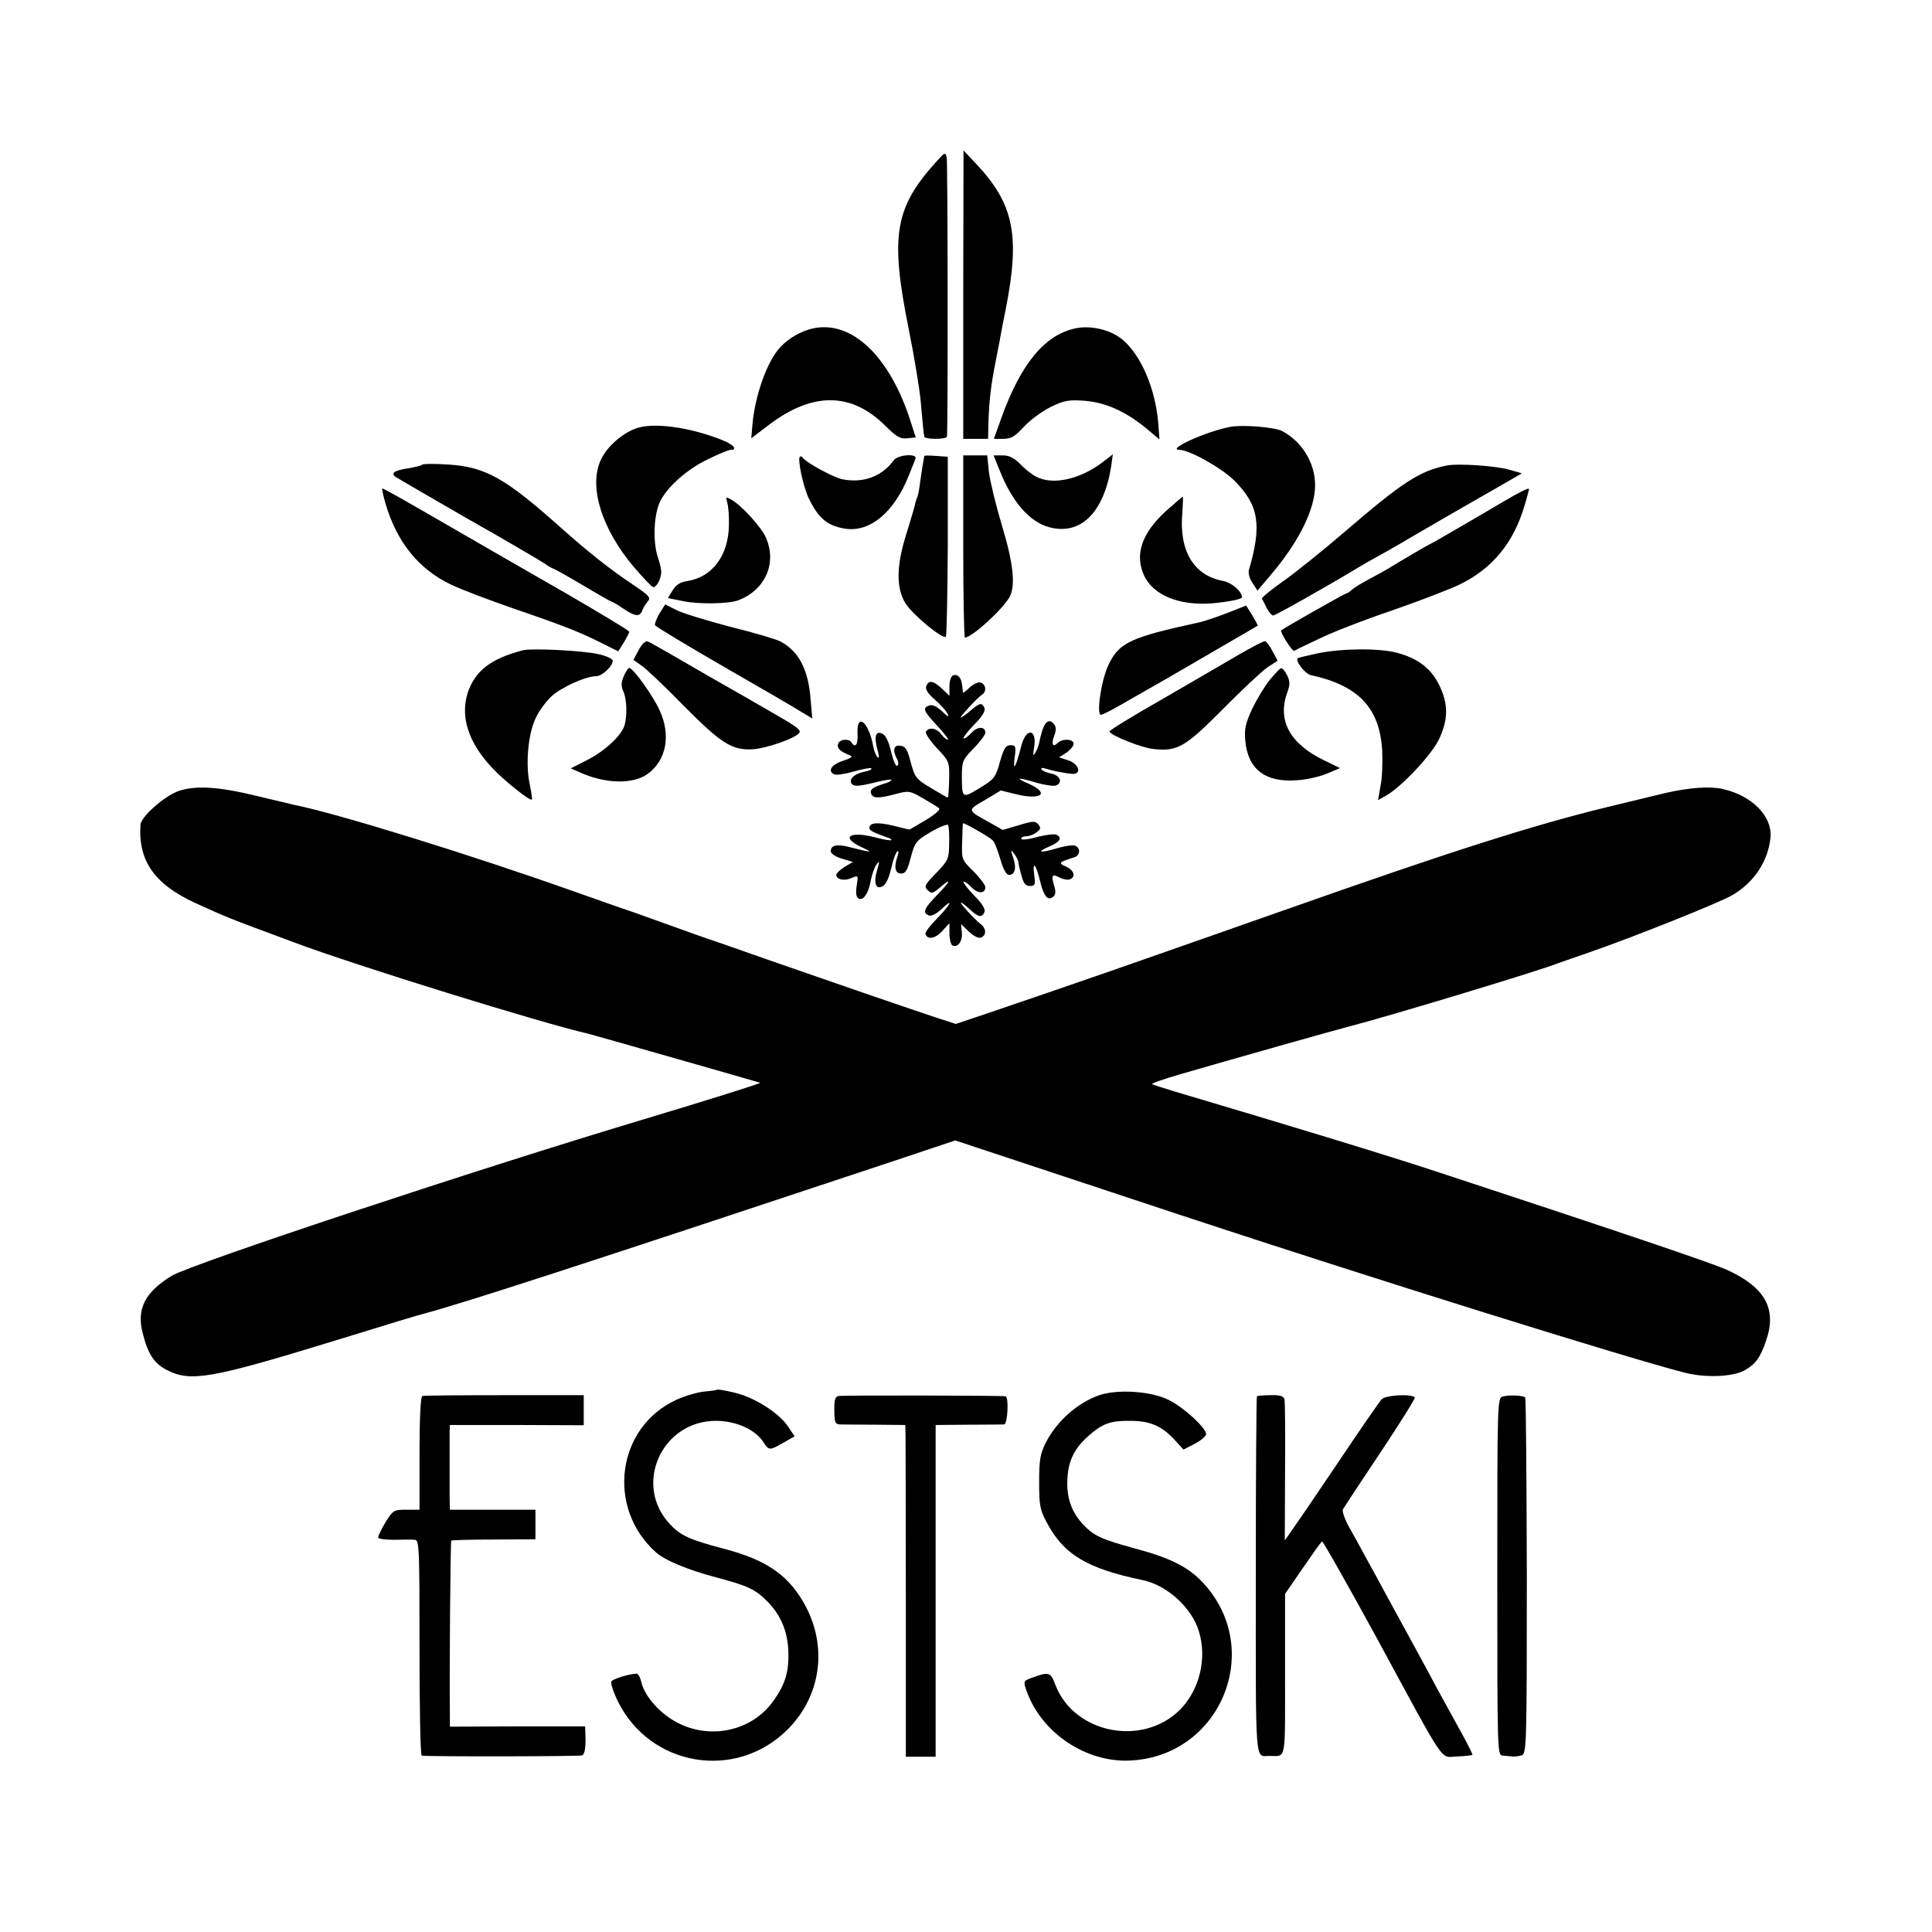
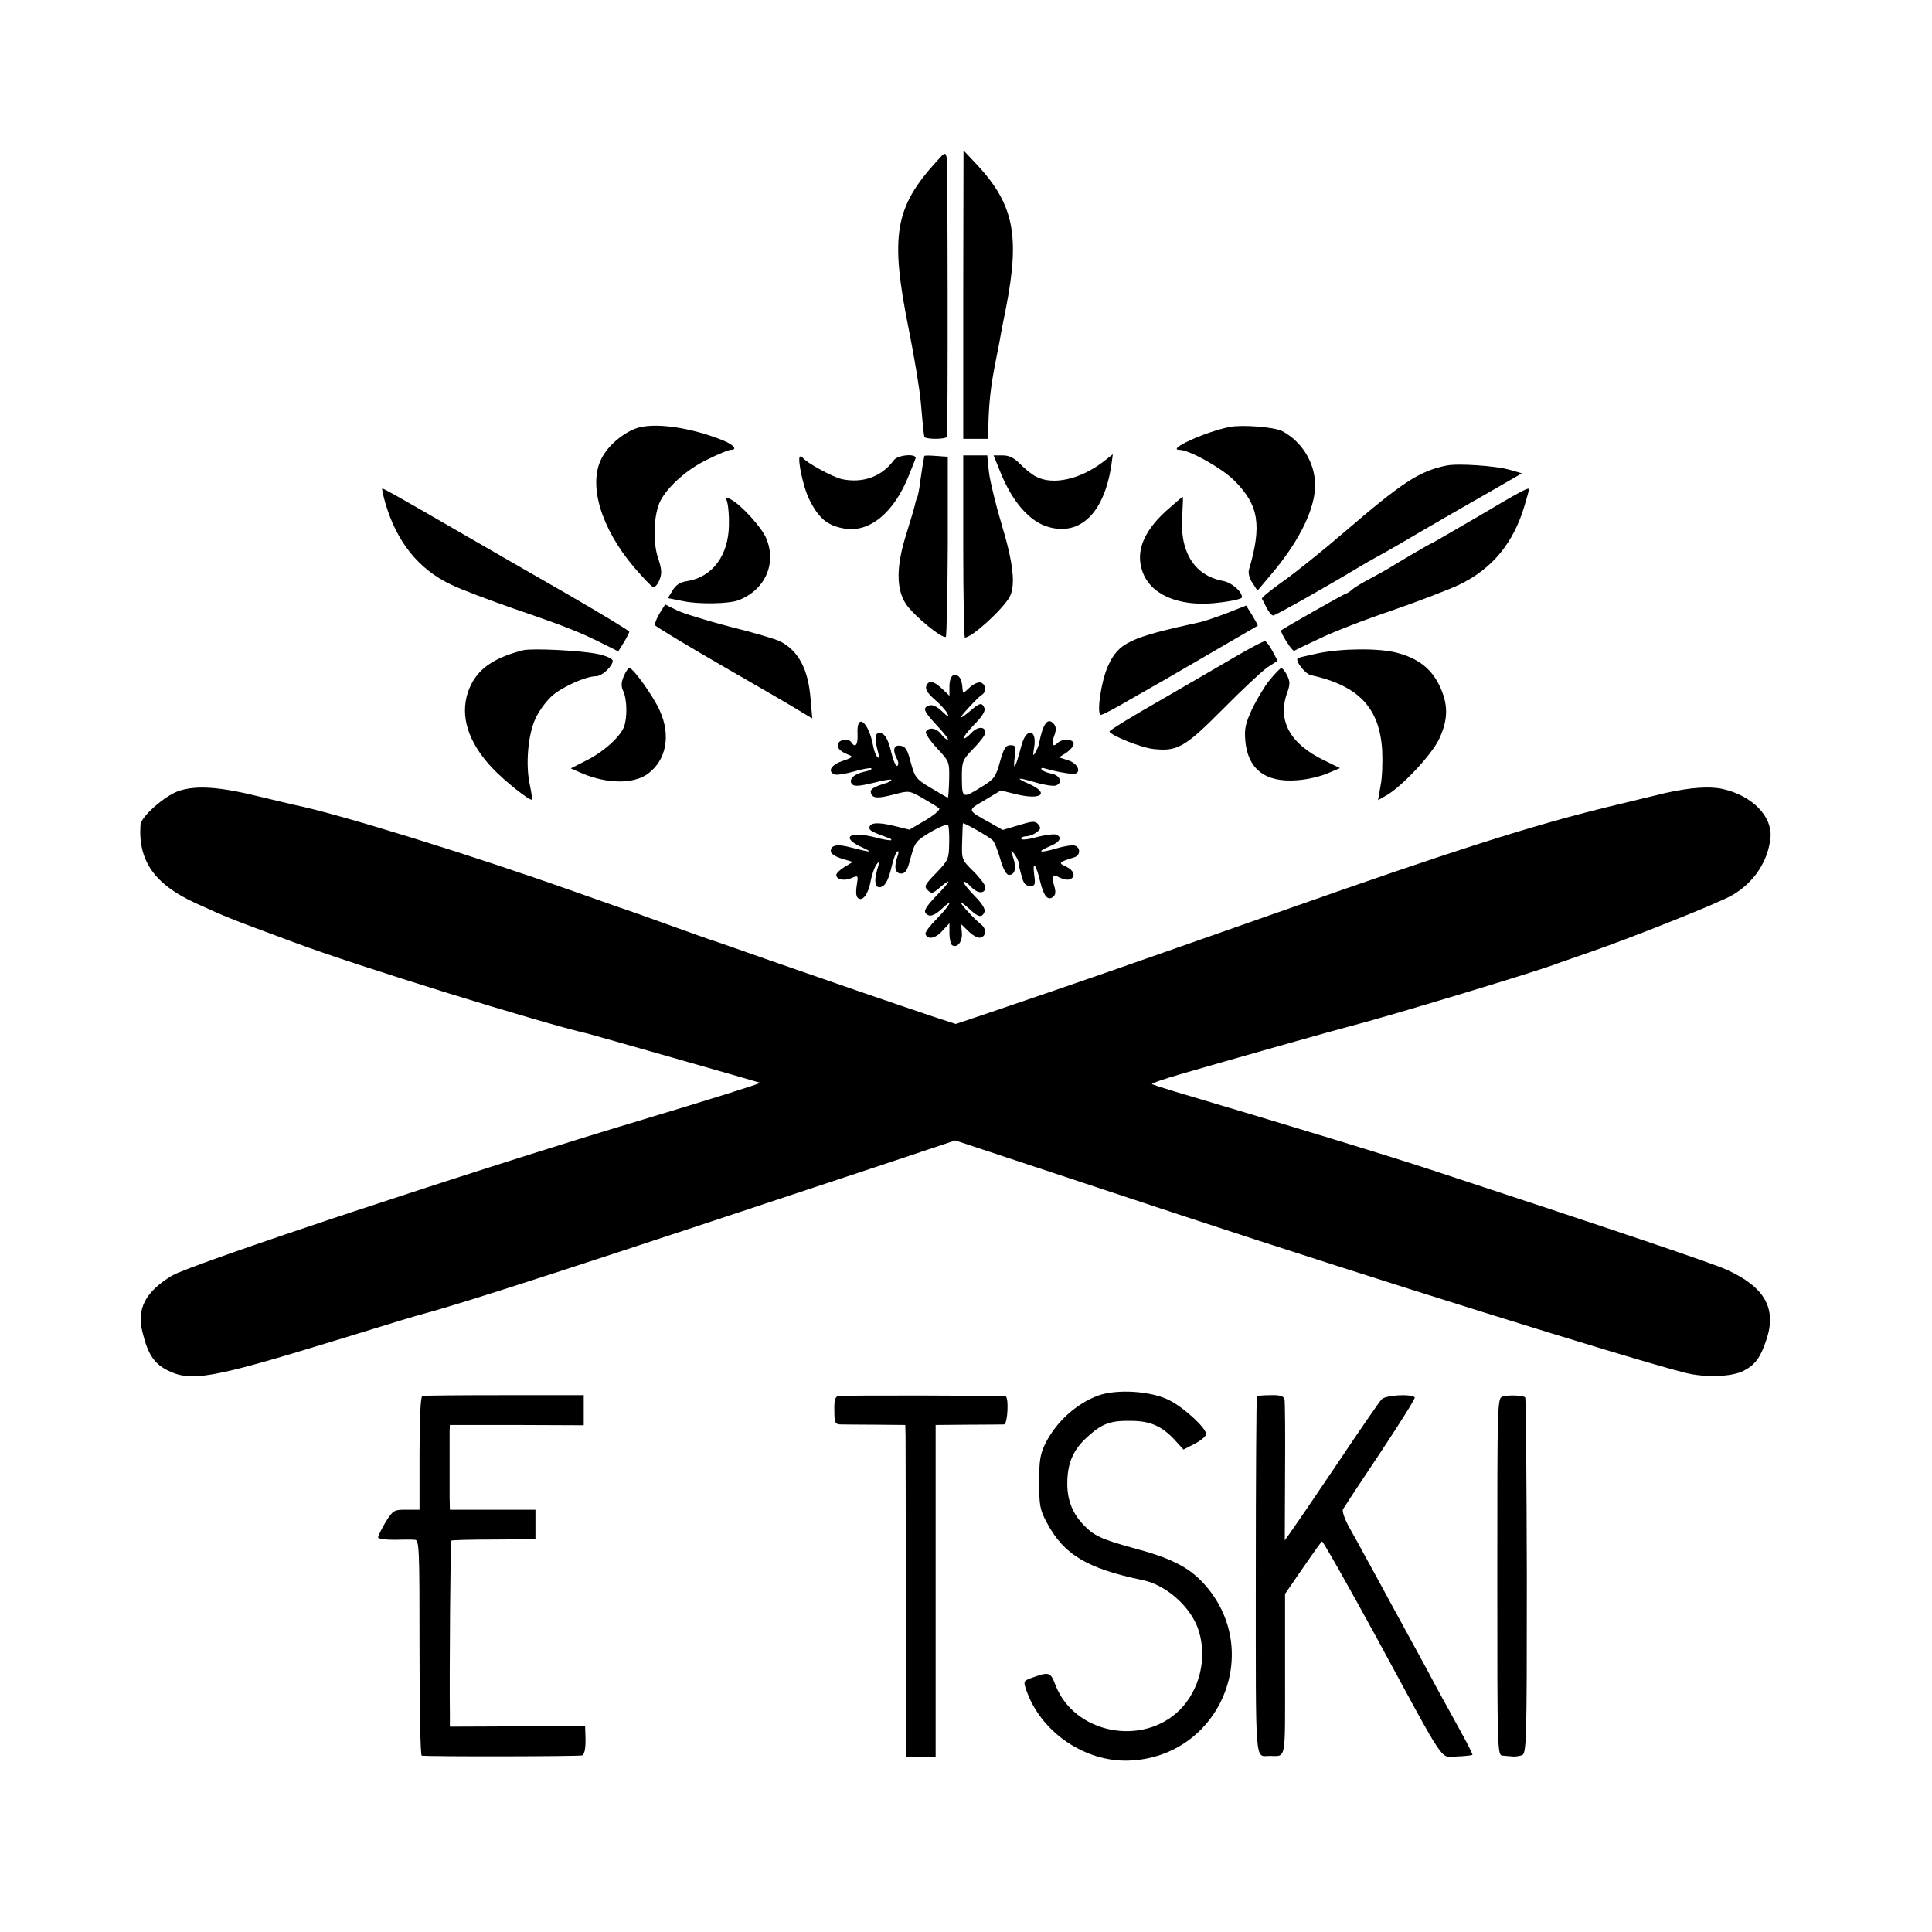
<svg xmlns="http://www.w3.org/2000/svg" version="1.0" width="700pt" height="700pt" viewBox="0 0 700 700" preserveAspectRatio="xMidYMid meet">
  <g transform="translate(0,700) scale(0.1,-0.1)" fill="#000000" stroke="none">
    <path d="M3395 6417 c-154 -169 -171 -270 -102 -612 20 -99 39 -216 43 -260 7 -79 10 -113 13 -127 0 -5 19 -8 41 -8 22 0 40 3 41 8 4 34 3 996 -1 1012 -5 19 -7 18 -35 -13z" />
    <path d="M3490 5933 l0 -523 45 0 45 0 1 48 c2 82 9 145 25 225 8 42 18 90 20 105 3 15 11 59 19 97 51 262 28 375 -105 518 l-49 52 -1 -522z" />
-     <path d="M2945 5810 c-43 -10 -86 -34 -117 -67 -48 -50 -93 -176 -102 -284 l-4 -47 63 48 c158 120 298 120 421 -1 42 -42 56 -50 81 -47 l31 3 -19 59 c-75 235 -213 367 -354 336z" />
-     <path d="M3895 5810 c-110 -24 -196 -128 -266 -322 l-28 -78 34 0 c28 0 42 8 75 44 22 24 66 56 96 71 49 24 65 27 123 23 77 -6 150 -39 224 -100 l48 -40 -5 65 c-11 120 -61 237 -126 294 -42 37 -116 56 -175 43z" />
    <path d="M2302 5447 c-49 -19 -100 -63 -123 -109 -48 -95 -2 -251 118 -393 32 -37 63 -70 69 -72 6 -2 17 9 23 25 10 24 9 39 -5 81 -20 61 -15 160 9 207 27 52 99 116 172 150 38 19 75 34 82 34 27 0 11 19 -29 35 -120 48 -253 66 -316 42z" />
    <path d="M4455 5453 c-90 -18 -231 -83 -181 -83 35 0 153 -66 198 -111 89 -89 101 -161 53 -324 -3 -11 2 -32 13 -47 l18 -28 49 58 c95 112 151 220 159 305 8 87 -40 173 -118 215 -30 15 -145 24 -191 15z" />
    <path d="M2898 5345 c-9 -9 12 -108 32 -150 35 -72 66 -99 129 -110 92 -16 181 58 235 195 10 25 20 51 23 58 8 20 -64 15 -79 -6 -43 -59 -112 -84 -188 -68 -34 8 -129 60 -141 77 -3 5 -8 7 -11 4z" />
    <path d="M3349 5348 c-3 -14 -9 -51 -15 -93 -3 -27 -8 -53 -11 -57 -2 -5 -6 -16 -8 -27 -2 -10 -16 -56 -30 -102 -38 -118 -39 -201 -3 -257 29 -43 134 -129 145 -119 3 4 6 152 7 329 l0 323 -42 3 c-23 2 -42 2 -43 0z" />
    <path d="M3490 5020 c0 -181 3 -330 6 -330 25 0 135 100 162 147 22 41 14 121 -28 260 -22 73 -43 160 -47 193 l-6 60 -43 0 -44 0 0 -330z" />
    <path d="M3621 5298 c45 -115 109 -189 180 -208 114 -31 198 52 225 220 l6 44 -36 -28 c-83 -63 -181 -85 -242 -53 -16 8 -42 29 -58 46 -22 22 -39 31 -63 31 l-33 0 21 -52z" />
-     <path d="M1529 5316 c-3 -3 -23 -8 -45 -12 -54 -8 -69 -17 -52 -31 7 -5 126 -74 263 -153 138 -78 262 -151 277 -161 15 -11 30 -19 32 -19 3 0 51 -27 107 -60 55 -33 103 -60 105 -60 3 0 22 -11 42 -25 43 -29 60 -31 69 -7 3 9 12 24 20 33 12 14 5 21 -54 61 -80 53 -161 117 -263 208 -201 179 -271 218 -406 227 -49 3 -92 3 -95 -1z" />
    <path d="M5240 5313 c-98 -20 -161 -62 -367 -239 -79 -68 -180 -149 -224 -180 -44 -31 -78 -59 -77 -63 2 -3 10 -18 17 -33 8 -16 19 -28 24 -28 8 0 193 104 317 179 19 11 41 24 49 28 8 4 76 42 150 86 75 44 152 88 171 99 19 11 75 43 124 71 l90 52 -45 13 c-47 14 -188 24 -229 15z" />
    <path d="M1396 5178 c41 -141 120 -240 238 -296 37 -18 138 -56 224 -86 187 -64 242 -86 322 -126 l60 -30 20 32 c11 18 20 36 20 39 0 4 -100 64 -222 135 -123 70 -304 175 -403 232 -213 123 -264 152 -270 152 -2 0 3 -24 11 -52z" />
    <path d="M5356 5129 c-93 -54 -170 -99 -172 -99 -3 0 -114 -65 -154 -90 -8 -5 -37 -21 -65 -36 -27 -14 -57 -32 -66 -40 -8 -8 -18 -14 -21 -14 -5 0 -229 -127 -236 -134 -5 -6 40 -77 47 -74 3 2 44 22 91 44 47 23 165 69 263 102 98 34 207 76 243 93 121 58 198 152 238 288 9 30 16 56 16 58 0 9 -29 -6 -184 -98z" />
    <path d="M2635 5179 c4 -13 7 -50 6 -83 -2 -109 -60 -186 -149 -201 -28 -4 -43 -14 -55 -34 l-17 -28 55 -11 c56 -12 165 -10 200 3 97 37 140 133 101 225 -15 38 -91 121 -127 140 -19 11 -20 10 -14 -11z" />
    <path d="M4224 5148 c-88 -81 -114 -158 -78 -235 34 -70 127 -108 245 -99 58 5 109 15 109 22 0 21 -37 53 -68 59 -108 20 -161 110 -148 249 2 31 3 56 1 56 -2 0 -29 -24 -61 -52z" />
    <path d="M2390 4778 c-11 -18 -18 -37 -17 -43 2 -5 115 -73 250 -151 136 -78 263 -152 283 -165 l37 -22 -6 69 c-8 109 -44 176 -110 210 -15 8 -96 32 -181 53 -84 22 -172 49 -194 60 l-42 21 -20 -32z" />
    <path d="M4444 4778 c-39 -15 -82 -29 -95 -32 -257 -56 -296 -74 -335 -160 -25 -56 -42 -176 -25 -176 6 0 54 25 108 57 54 31 112 64 128 73 55 32 330 192 332 193 1 1 -8 18 -20 38 l-22 35 -71 -28z" />
-     <path d="M2314 4645 l-19 -36 30 -21 c17 -12 85 -76 151 -144 137 -138 175 -162 249 -159 53 3 166 43 172 62 4 10 -18 25 -104 74 -17 10 -121 70 -232 133 -110 64 -206 119 -214 122 -8 3 -21 -9 -33 -31z" />
    <path d="M4485 4626 c-49 -29 -174 -101 -277 -161 -104 -59 -188 -111 -188 -115 0 -13 116 -60 161 -64 85 -9 113 7 249 144 69 70 142 138 162 152 l37 24 -18 34 c-10 19 -22 35 -27 37 -5 1 -49 -22 -99 -51z" />
    <path d="M1895 4644 c-116 -30 -173 -74 -200 -153 -28 -87 1 -180 88 -273 43 -46 137 -121 144 -115 2 2 -2 28 -8 57 -15 70 -6 177 20 234 11 26 37 62 57 81 35 34 126 75 164 75 21 0 60 36 60 56 0 7 -24 18 -52 24 -58 13 -241 22 -273 14z" />
    <path d="M4775 4633 c-38 -8 -71 -16 -73 -18 -10 -9 26 -56 47 -61 174 -38 250 -119 259 -274 2 -41 0 -99 -6 -127 l-9 -52 30 17 c56 32 164 147 191 204 34 72 34 128 0 197 -30 60 -77 96 -153 116 -65 17 -197 16 -286 -2z" />
    <path d="M2260 4550 c-10 -24 -10 -37 -1 -56 13 -30 14 -94 2 -127 -14 -37 -75 -92 -138 -123 l-55 -28 41 -18 c92 -39 188 -39 239 -1 66 49 83 138 43 227 -22 51 -97 156 -111 156 -4 0 -13 -14 -20 -30z" />
    <path d="M4601 4537 c-19 -23 -47 -70 -64 -105 -24 -52 -29 -72 -25 -116 9 -103 73 -152 187 -143 36 2 86 14 111 25 l45 19 -55 27 c-126 60 -173 145 -136 247 11 30 10 41 -1 63 -7 14 -17 26 -21 25 -4 0 -22 -19 -41 -42z" />
    <path d="M3453 4553 c-7 -3 -13 -20 -13 -39 l0 -35 -27 26 c-32 29 -48 32 -57 9 -4 -11 5 -26 29 -47 20 -17 41 -40 47 -51 8 -17 4 -15 -19 7 -19 18 -36 25 -46 21 -26 -9 -21 -20 29 -74 26 -28 43 -50 38 -50 -5 0 -16 9 -24 20 -16 22 -45 27 -55 9 -4 -5 14 -32 39 -59 46 -49 46 -50 45 -115 -1 -36 -3 -65 -5 -65 -2 0 -29 16 -61 35 -54 32 -58 38 -73 92 -12 47 -19 59 -38 61 -24 4 -29 -16 -12 -48 6 -11 6 -21 1 -25 -5 -3 -15 20 -22 50 -8 35 -19 60 -31 66 -25 13 -32 -8 -19 -57 7 -24 7 -34 0 -27 -5 5 -12 22 -15 38 -16 90 -61 126 -57 46 2 -39 -8 -53 -22 -31 -9 15 -42 12 -48 -4 -6 -16 6 -28 38 -41 17 -6 14 -10 -22 -22 -42 -14 -56 -38 -29 -49 7 -3 39 2 71 11 31 9 59 14 62 11 4 -3 -8 -9 -25 -12 -39 -8 -60 -30 -44 -46 8 -8 28 -6 74 5 34 9 64 14 67 12 2 -3 -5 -7 -15 -11 -52 -16 -63 -24 -58 -39 7 -18 24 -19 89 -2 48 13 52 12 100 -16 28 -16 54 -32 58 -36 4 -5 -18 -24 -50 -43 l-58 -34 -57 14 c-58 14 -88 12 -88 -8 0 -9 11 -15 69 -36 8 -2 12 -6 10 -8 -2 -2 -30 2 -62 11 -92 23 -121 -2 -44 -37 43 -20 37 -20 -42 0 -48 13 -71 8 -71 -14 0 -9 17 -20 40 -27 l40 -12 -30 -18 c-16 -10 -30 -23 -30 -29 0 -17 30 -23 56 -11 24 10 24 10 18 -28 -4 -26 -2 -41 6 -46 17 -11 37 18 45 65 4 21 13 46 20 57 12 16 13 13 3 -19 -14 -47 -5 -73 20 -59 12 6 23 31 31 65 7 31 17 58 22 61 5 4 6 -3 1 -17 -14 -39 -9 -63 13 -63 16 0 23 12 35 59 15 55 19 60 73 92 31 18 59 29 62 25 3 -5 5 -35 4 -68 -1 -55 -3 -60 -47 -106 -41 -42 -45 -49 -31 -62 14 -14 18 -13 44 9 45 39 40 24 -10 -27 -48 -50 -54 -64 -29 -74 9 -3 27 6 45 23 47 45 33 16 -16 -34 -25 -25 -44 -50 -42 -56 7 -22 36 -17 61 11 l26 28 0 -37 c0 -20 5 -40 10 -43 19 -11 38 14 35 46 l-3 31 29 -28 c17 -16 34 -24 43 -21 21 8 20 33 -1 49 -23 18 -78 78 -71 78 3 0 17 -11 32 -25 31 -29 44 -31 53 -9 4 10 -9 31 -38 60 -23 24 -40 46 -38 49 3 3 16 -6 28 -19 24 -25 51 -25 51 0 0 7 -19 33 -43 57 -43 42 -43 44 -41 107 1 36 2 66 3 67 2 4 95 -49 107 -61 7 -6 19 -37 28 -68 11 -38 22 -58 32 -58 21 0 28 25 15 62 -10 30 -9 31 4 14 8 -11 15 -25 15 -30 0 -6 5 -28 11 -48 7 -29 15 -38 31 -38 18 0 20 4 15 41 -7 54 7 38 22 -26 13 -53 28 -70 47 -54 9 7 10 19 3 41 -11 38 -7 43 21 28 12 -6 28 -9 36 -6 23 9 16 32 -13 46 -30 13 -28 16 30 34 21 7 23 34 2 42 -8 3 -38 -1 -67 -10 -62 -18 -75 -14 -24 8 37 15 46 33 22 42 -7 3 -39 -1 -70 -9 -31 -9 -56 -11 -56 -6 0 5 8 9 18 9 10 0 27 6 37 14 16 11 17 17 7 29 -11 13 -19 13 -71 -3 l-58 -17 -44 25 c-87 48 -86 45 -21 83 l58 35 57 -14 c91 -22 121 4 45 38 -53 23 -43 25 28 4 31 -9 62 -13 70 -10 25 10 16 36 -16 43 -17 3 -33 10 -36 15 -4 6 2 7 15 3 29 -9 72 -17 96 -19 35 -2 25 36 -14 49 l-34 11 27 17 c14 10 26 24 26 32 0 18 -41 20 -58 3 -18 -18 -24 -4 -12 27 7 19 7 31 -1 41 -22 27 -40 4 -54 -68 -2 -10 -8 -26 -14 -35 -8 -14 -9 -11 -5 14 14 72 -28 81 -46 9 -20 -77 -30 -95 -24 -43 6 43 4 47 -15 47 -17 0 -24 -11 -38 -60 -15 -55 -21 -63 -65 -90 -71 -44 -72 -44 -73 29 0 63 1 66 42 109 24 24 43 50 43 57 0 24 -28 24 -51 -1 -12 -13 -25 -22 -28 -19 -2 3 15 25 38 49 29 29 42 50 38 60 -9 22 -17 20 -51 -9 -16 -14 -32 -25 -35 -25 -6 0 60 72 77 83 17 11 15 36 -4 44 -8 3 -25 -4 -40 -17 -13 -13 -24 -22 -25 -19 0 2 -2 14 -3 27 -3 27 -16 41 -33 35z" />
    <path d="M647 4134 c-51 -18 -136 -93 -138 -122 -9 -131 51 -216 199 -284 122 -55 103 -48 359 -143 221 -83 899 -293 1063 -330 13 -3 602 -171 624 -178 5 -2 -184 -61 -420 -132 -605 -181 -1641 -525 -1711 -567 -97 -59 -129 -120 -106 -208 19 -76 41 -110 88 -134 85 -44 160 -31 600 104 244 75 296 91 330 100 159 43 552 171 1708 555 l218 73 812 -269 c696 -230 1628 -521 1833 -573 71 -18 168 -15 211 7 42 22 61 47 82 110 40 115 -4 194 -144 257 -51 23 -381 135 -1050 355 -172 57 -540 169 -948 290 -43 13 -80 25 -83 27 -2 3 44 19 103 36 168 49 575 164 608 172 141 36 703 206 760 230 11 4 63 22 115 40 148 51 470 179 517 207 79 46 130 124 138 210 6 76 -67 150 -172 174 -47 11 -118 6 -208 -14 -17 -4 -170 -41 -215 -52 -273 -67 -564 -160 -1165 -372 -626 -220 -691 -243 -1076 -374 l-116 -39 -74 24 c-126 42 -416 142 -599 206 -96 34 -186 65 -200 70 -14 4 -90 31 -170 60 -80 29 -156 56 -170 60 -14 5 -90 32 -170 60 -372 132 -855 282 -1015 314 -11 3 -69 16 -130 31 -142 35 -226 40 -288 19z" />
-     <path d="M2598 1965 c-2 -2 -23 -5 -48 -7 -25 -3 -70 -16 -100 -30 -215 -99 -254 -389 -75 -551 33 -30 114 -64 219 -92 114 -30 142 -43 185 -86 48 -48 73 -105 77 -175 4 -79 -10 -127 -57 -191 -88 -119 -263 -142 -385 -49 -45 34 -80 80 -90 120 -3 15 -10 28 -14 31 -9 5 -82 -14 -94 -26 -5 -5 4 -34 22 -72 117 -238 426 -290 614 -105 137 136 151 341 34 501 -55 76 -133 122 -265 156 -121 32 -155 47 -193 88 -136 143 -30 378 170 375 70 -1 139 -32 168 -77 20 -31 22 -31 73 -2 l40 23 -24 36 c-34 50 -122 105 -193 122 -34 8 -62 13 -64 11z" />
    <path d="M3980 1944 c-79 -29 -151 -93 -192 -173 -19 -39 -23 -61 -23 -141 0 -83 3 -101 27 -145 61 -117 146 -168 348 -210 88 -18 179 -101 204 -186 30 -99 2 -212 -69 -284 -136 -135 -383 -86 -451 90 -18 48 -23 49 -91 24 -26 -10 -26 -12 -10 -55 56 -145 211 -248 366 -243 331 11 495 400 271 643 -54 59 -121 92 -253 127 -117 32 -145 45 -184 87 -39 42 -57 91 -56 151 1 72 22 119 73 165 53 48 82 59 156 58 71 0 114 -19 160 -69 l32 -35 41 21 c23 12 41 28 41 35 0 22 -80 96 -134 123 -65 33 -188 41 -256 17z" />
    <path d="M1530 1942 c-6 -2 -10 -81 -10 -208 l0 -204 -48 0 c-45 0 -48 -2 -75 -45 -15 -25 -27 -50 -27 -55 0 -6 26 -9 58 -9 31 1 65 1 75 0 16 -1 17 -27 17 -391 0 -214 3 -390 8 -391 30 -4 576 -3 582 1 9 6 13 31 11 75 l-1 30 -245 0 -245 -1 0 41 c-2 159 2 630 5 633 2 2 72 4 154 4 l151 1 0 53 0 54 -155 0 -155 0 -1 45 c0 25 0 83 0 130 0 47 0 96 0 109 l1 23 243 0 242 -1 0 55 0 54 -287 0 c-159 0 -292 -1 -298 -3z" />
    <path d="M3038 1942 c-12 -2 -16 -15 -15 -53 0 -43 3 -49 21 -50 12 0 69 -1 129 -1 l107 -1 1 -41 c0 -23 1 -293 1 -601 l0 -560 54 0 54 0 0 601 0 601 118 1 c64 0 123 1 130 1 13 1 18 100 5 102 -18 3 -591 4 -605 1z" />
    <path d="M4554 1941 c-2 -2 -4 -296 -4 -653 0 -700 -4 -650 50 -650 61 0 56 -26 56 295 l0 292 64 93 c35 51 66 95 70 97 3 2 93 -157 200 -353 255 -470 226 -428 289 -426 29 1 54 4 56 6 1 1 -16 37 -39 78 -23 42 -63 114 -88 160 -45 85 -57 106 -171 315 -33 61 -73 135 -90 165 -16 30 -43 79 -59 107 -16 29 -26 58 -22 65 4 7 65 100 136 206 71 107 127 196 124 199 -14 14 -107 8 -120 -7 -8 -8 -81 -114 -162 -235 -82 -122 -158 -233 -169 -248 l-20 -28 1 248 c1 136 0 255 -2 263 -3 12 -17 16 -50 15 -25 0 -48 -2 -50 -4z" />
    <path d="M5445 1940 c-20 -5 -20 -15 -20 -653 0 -640 0 -647 20 -648 11 -1 27 -2 35 -3 8 -1 23 1 33 4 18 6 19 33 19 649 -1 354 -3 645 -6 648 -7 7 -59 10 -81 3z" />
  </g>
</svg>